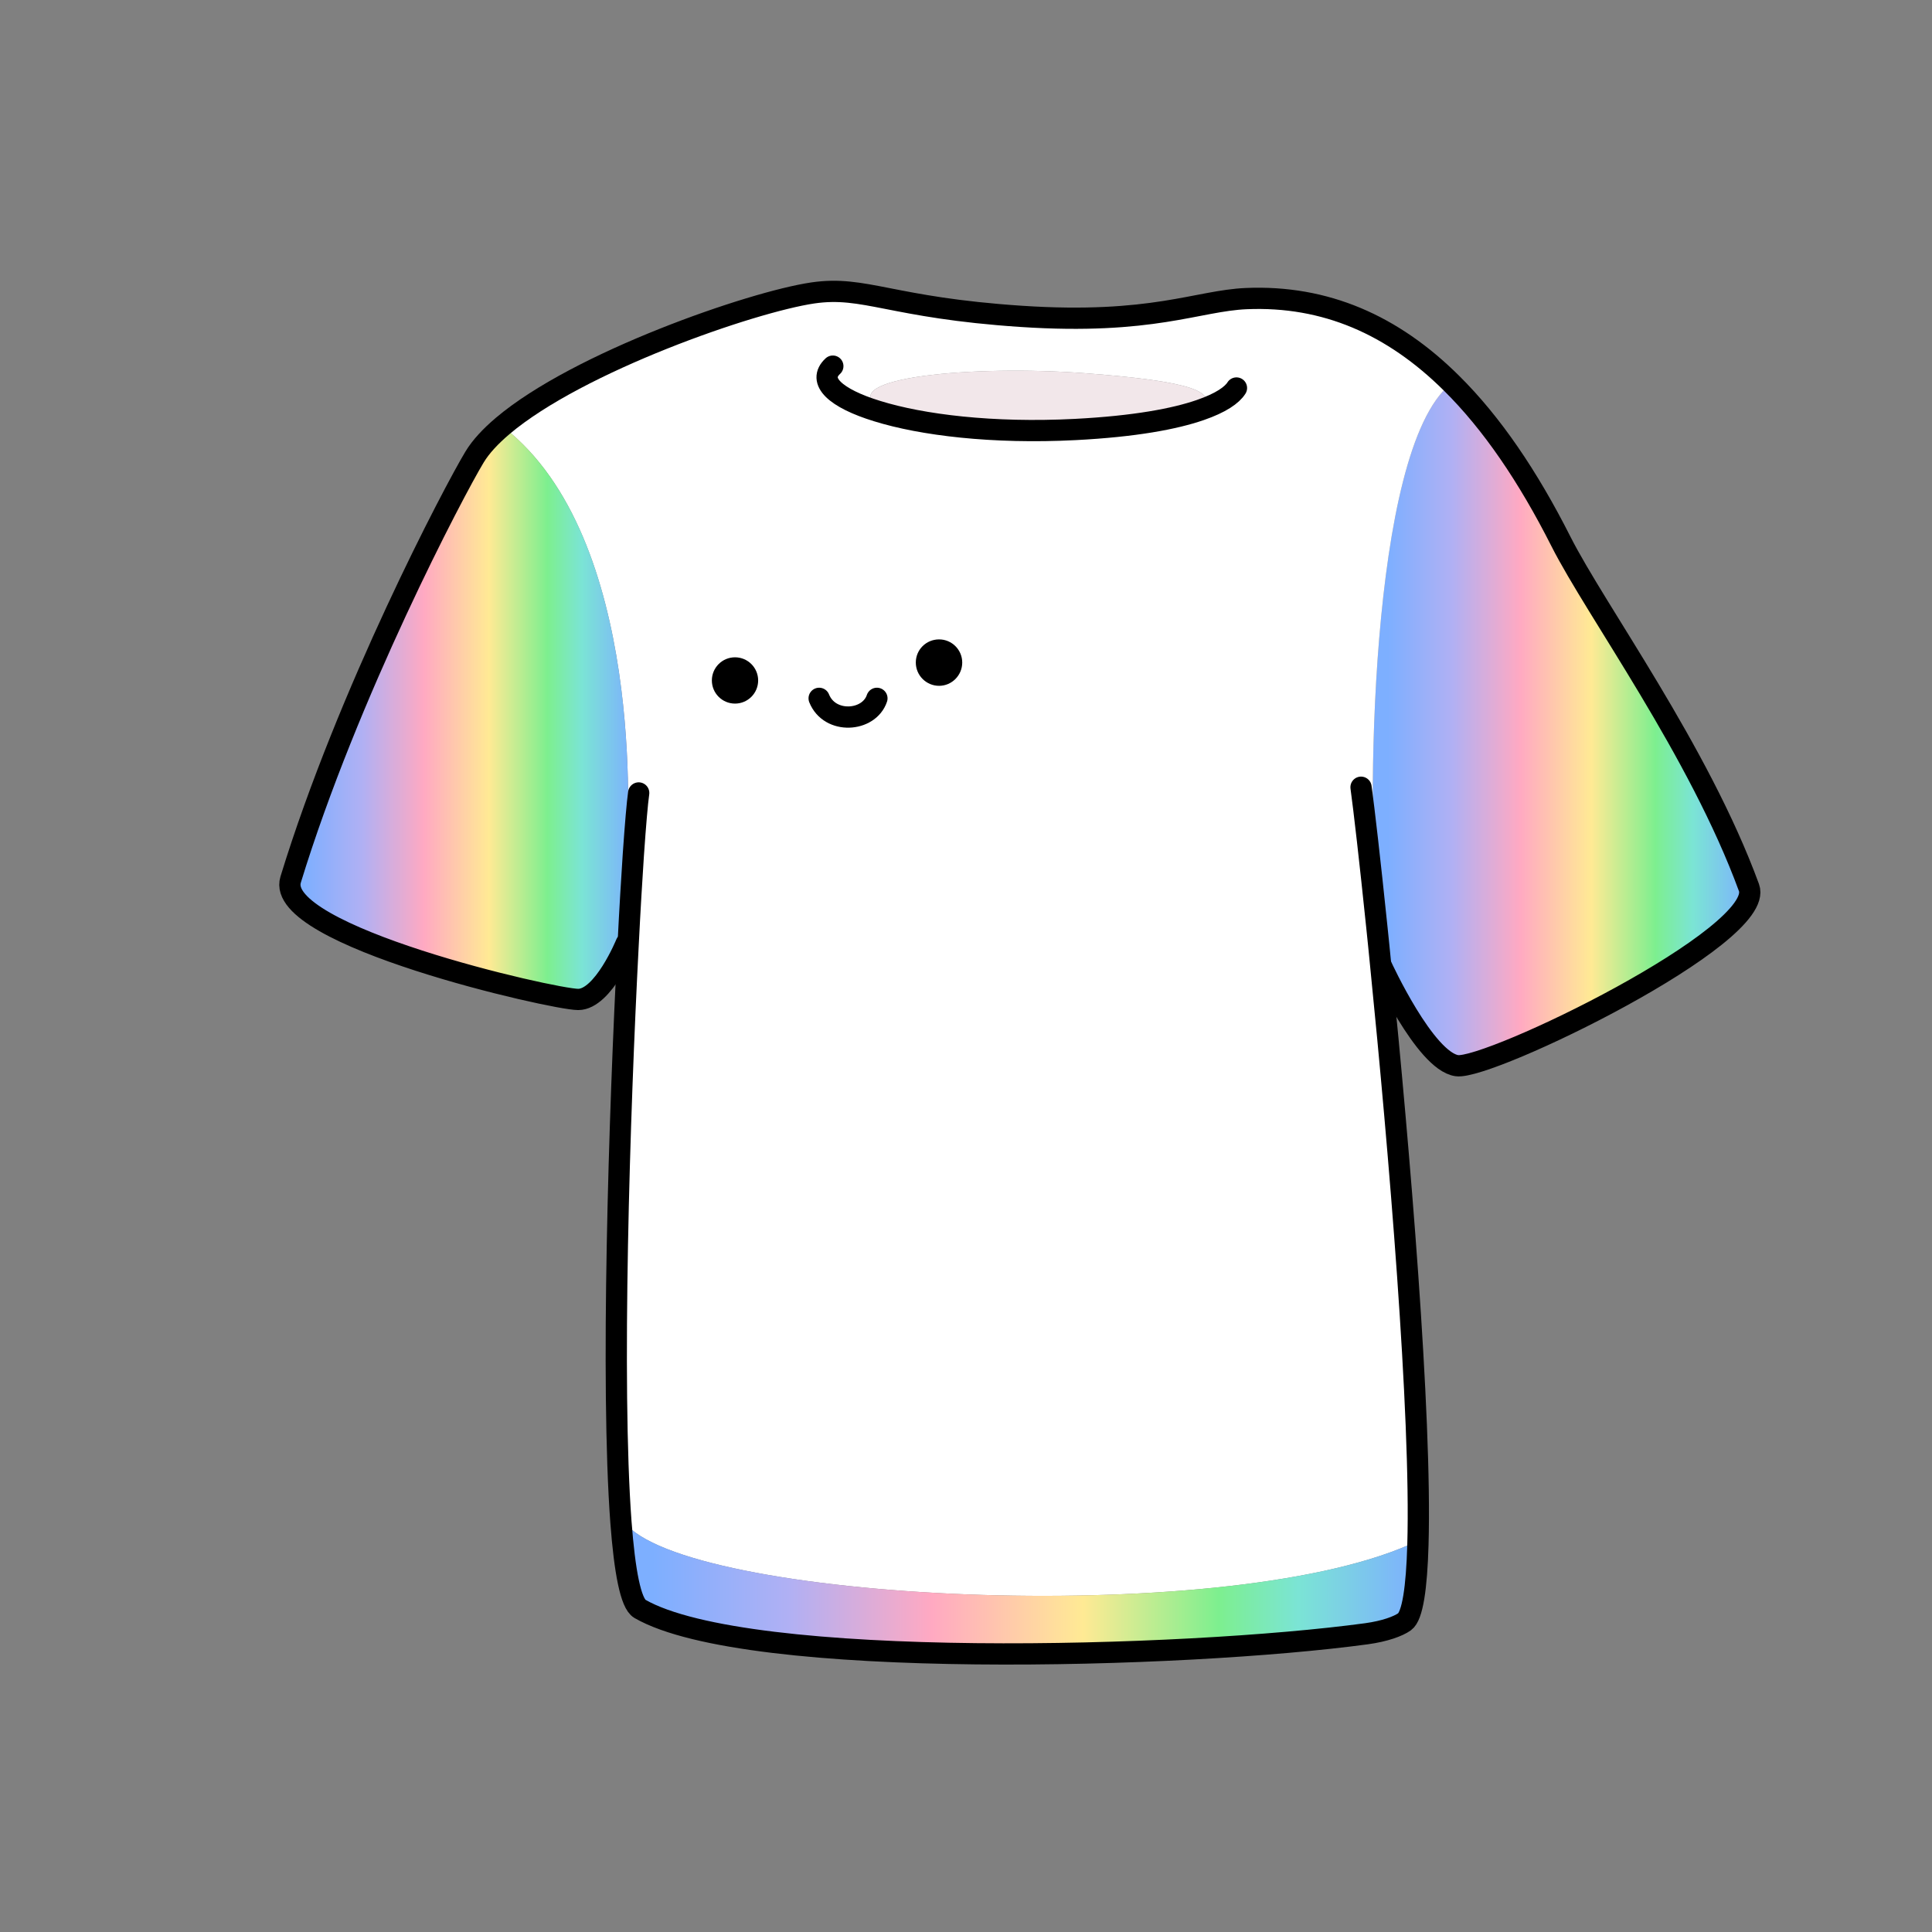
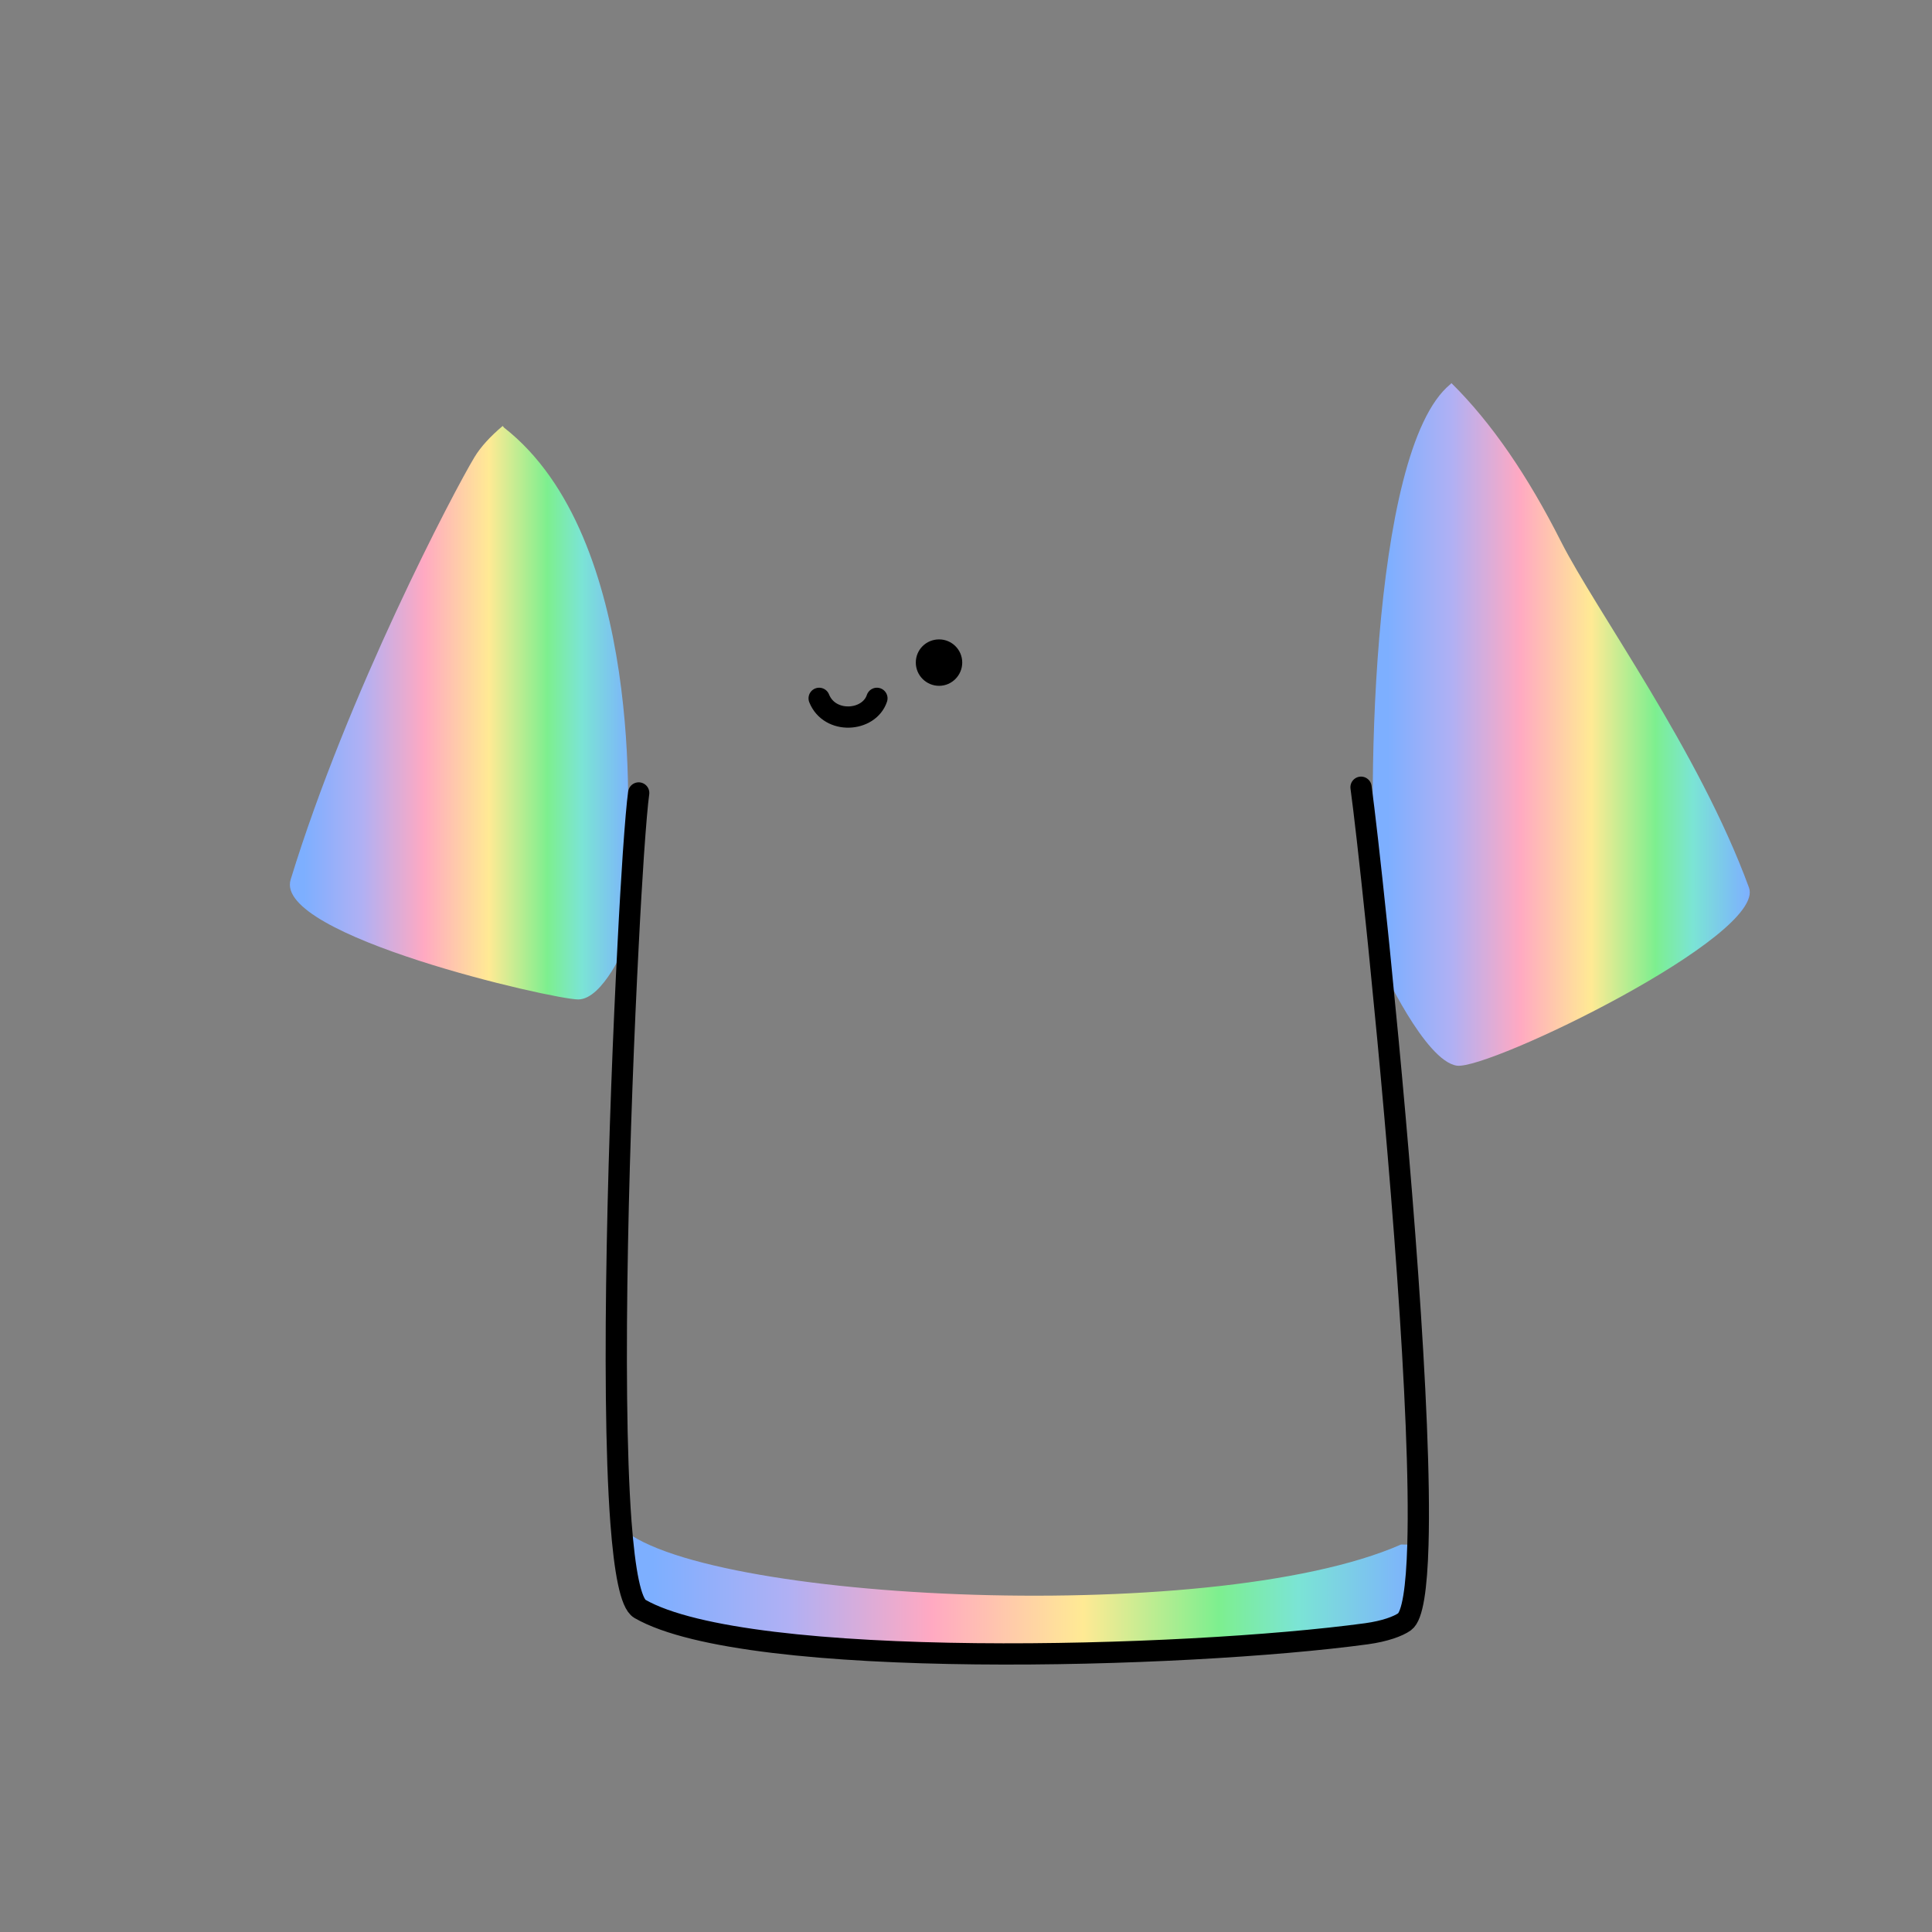
<svg xmlns="http://www.w3.org/2000/svg" xmlns:xlink="http://www.w3.org/1999/xlink" id="Layer_2" viewBox="0 0 1000 1000">
  <rect x="0" y="0" width="1000" height="1000" fill="#808080" stroke="none" />
  <defs>
    <style>.cls-1,.cls-2{fill:none;}.cls-3{fill:url(#linear-gradient);}.cls-4{fill:#f2e7ea;}.cls-5{fill:#fff;}.cls-2{stroke:#000;stroke-linecap:round;stroke-linejoin:round;stroke-width:11px;}.cls-6{fill:url(#linear-gradient-3);}.cls-7{fill:url(#linear-gradient-2);}</style>
    <linearGradient id="linear-gradient" x1="710.52" y1="374.98" x2="905.69" y2="374.98" gradientUnits="userSpaceOnUse">
      <stop offset=".04" stop-color="#7dafff" />
      <stop offset=".21" stop-color="#b0b0f4" />
      <stop offset=".39" stop-color="#ffa9c2" />
      <stop offset=".58" stop-color="#ffea94" />
      <stop offset=".75" stop-color="#7def8f" />
      <stop offset=".85" stop-color="#7be4d5" />
      <stop offset="1" stop-color="#7dafff" />
    </linearGradient>
    <linearGradient id="linear-gradient-2" x1="321.39" y1="821.86" x2="733.91" y2="821.86" xlink:href="#linear-gradient" />
    <linearGradient id="linear-gradient-3" x1="150.04" y1="368.89" x2="327.83" y2="368.89" xlink:href="#linear-gradient" />
  </defs>
  <g id="_02">
    <g>
      <rect class="cls-1" width="1000" height="1000" />
      <g>
        <g>
          <path class="cls-3" d="m713.03,479.55c-5.88-58.2-4.4-246.24,37.64-280.64l.6-.6c20.84,20.6,39.6,48.16,56.68,81.96,18.12,35.84,71.36,108.28,97.32,179.16,9.12,24.8-134.64,94.52-151.2,92.16-16.52-2.36-38.96-51.4-38.96-51.4l-.4.04c-.68-7.16-1.4-14.04-2.08-20.64l.4-.04Z" />
-           <path class="cls-5" d="m327.83,442.27l-3.48-.24c1-14.28,9.48-163.72-63.44-220.68l-.72-.88c39.12-33.12,128.8-64.16,160.48-68.84,27.04-3.96,40.24,7.64,108,12.12,67.76,4.48,91.12-8.12,116.44-9.2,40.88-1.72,75.76,13.6,106.16,43.76l-.6.6c-42.04,34.4-43.52,222.44-37.64,280.64l-.4.04c.68,6.6,1.4,13.48,2.08,20.64,9.48,94.36,21.16,231.88,19.2,299.36l-4.36-.08c-99,43.56-376.2,29.04-406.6-11.88l-1.56.12c-5.28-71.32-.88-210.56,3.76-299.32.88-17.72,1.84-33.4,2.68-46.16Zm126.2-229.48c23.04,7.16,59.64,11.72,102.52,9.52,30.92-1.6,51.56-5.52,64.72-10.08,10-9.28-4-14.84-59.44-19.04-58.48-4.4-129.36,2.24-107.2,17.72l-.6,1.88Z" />
-           <path class="cls-7" d="m729.55,799.51l4.36.08c-.64,22.24-2.76,36.88-6.92,39.84-3.28,2.32-10.08,4.88-19.72,6.2-93.68,12.72-320.16,19.2-376.04-12.88-4.8-2.76-7.92-19.56-9.84-45l1.56-.12c30.4,40.92,307.6,55.44,406.6,11.88Z" />
-           <path class="cls-4" d="m561.83,193.19c55.44,4.2,69.44,9.76,59.44,19.04-13.16,4.56-33.8,8.48-64.72,10.08-42.88,2.2-79.48-2.36-102.52-9.52l.6-1.88c-22.16-15.48,48.72-22.12,107.2-17.72Z" />
+           <path class="cls-7" d="m729.55,799.51c-.64,22.24-2.76,36.88-6.92,39.84-3.28,2.32-10.08,4.88-19.72,6.2-93.68,12.72-320.16,19.2-376.04-12.88-4.8-2.76-7.92-19.56-9.84-45l1.56-.12c30.4,40.92,307.6,55.44,406.6,11.88Z" />
          <path class="cls-6" d="m324.35,442.03l3.48.24c-.84,12.76-1.8,28.44-2.68,46.16l-1.08-.04s-11.8,28.92-24.8,28.92-157.68-33.04-148.84-62c29.56-96.52,84.48-201.04,95.2-218.76,3.24-5.36,8.24-10.72,14.56-16.08l.72.88c72.92,56.96,64.44,206.4,63.44,220.68Z" />
        </g>
        <g>
-           <path class="cls-2" d="m715.11,500.19s22.44,49.04,38.96,51.4c16.56,2.36,160.32-67.36,151.2-92.16-25.96-70.88-79.2-143.32-97.32-179.16-17.08-33.8-35.84-61.36-56.68-81.96-30.4-30.16-65.28-45.48-106.16-43.76-25.32,1.08-48.68,13.68-116.44,9.2-67.76-4.48-80.96-16.08-108-12.12-31.68,4.68-121.36,35.72-160.48,68.84-6.32,5.36-11.32,10.72-14.56,16.08-10.72,17.72-65.64,122.24-95.2,218.76-8.84,28.96,135.84,62,148.84,62s24.8-28.92,24.8-28.92" />
          <path class="cls-2" d="m704.47,407.47c1.56,11.4,4.6,37.72,8.16,72.12.68,6.6,1.4,13.48,2.08,20.64,9.48,94.36,21.16,231.88,19.2,299.36-.64,22.24-2.76,36.88-6.92,39.84-3.28,2.32-10.08,4.88-19.72,6.2-93.68,12.72-320.16,19.2-376.04-12.88-4.8-2.76-7.92-19.56-9.84-45-5.28-71.32-.88-210.56,3.76-299.32.88-17.72,1.84-33.4,2.68-46.16,1.08-15.6,2.04-26.8,2.76-31.84" />
-           <path class="cls-2" d="m431.07,189.51c-8.32,7.72,1.36,16.64,22.96,23.28,23.04,7.16,59.64,11.72,102.52,9.52,30.92-1.6,51.56-5.52,64.72-10.08,10.68-3.68,16.44-7.76,18.72-11.4" />
        </g>
      </g>
      <g>
        <g>
          <path d="m486.07,330.95c6.61,0,11.98,5.37,11.98,11.98s-5.37,12.05-11.98,12.05-12.05-5.37-12.05-12.05,5.37-11.98,12.05-11.98Z" />
-           <circle cx="380.44" cy="352.2" r="11.98" />
        </g>
        <path class="cls-2" d="m453.89,361.46c-4.08,12.23-24.46,13.59-29.9,0" />
      </g>
    </g>
  </g>
</svg>